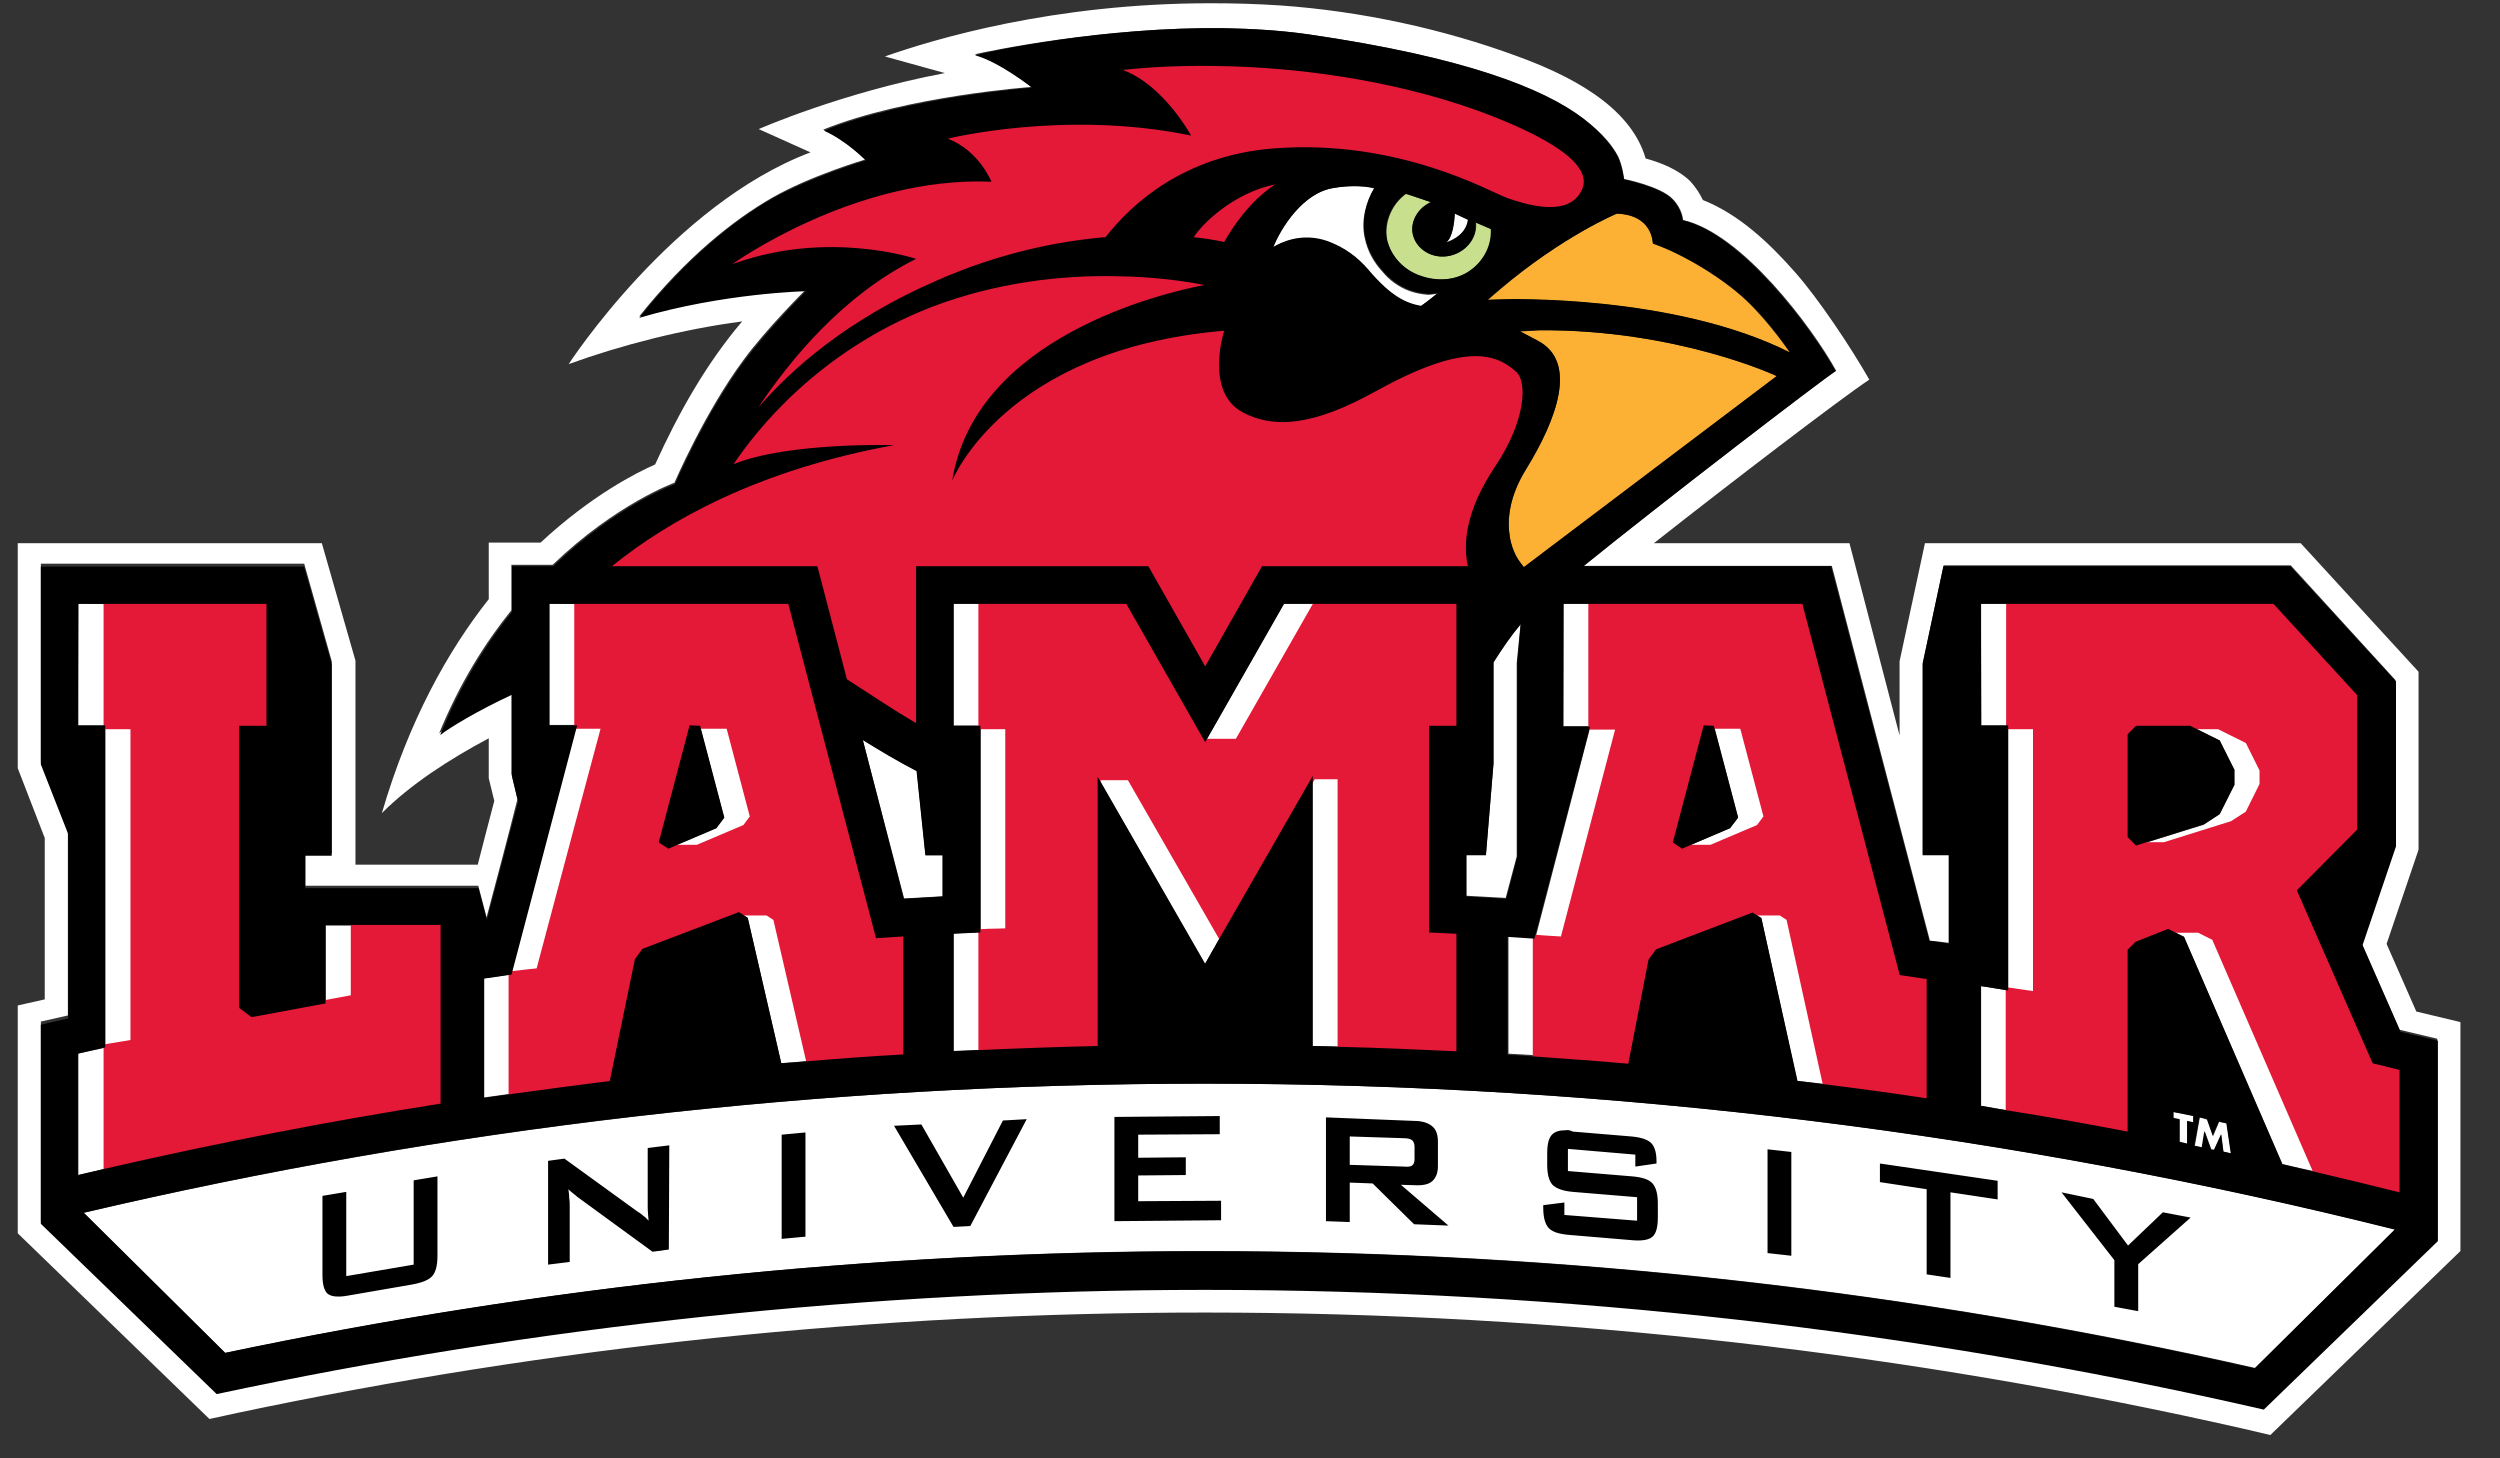
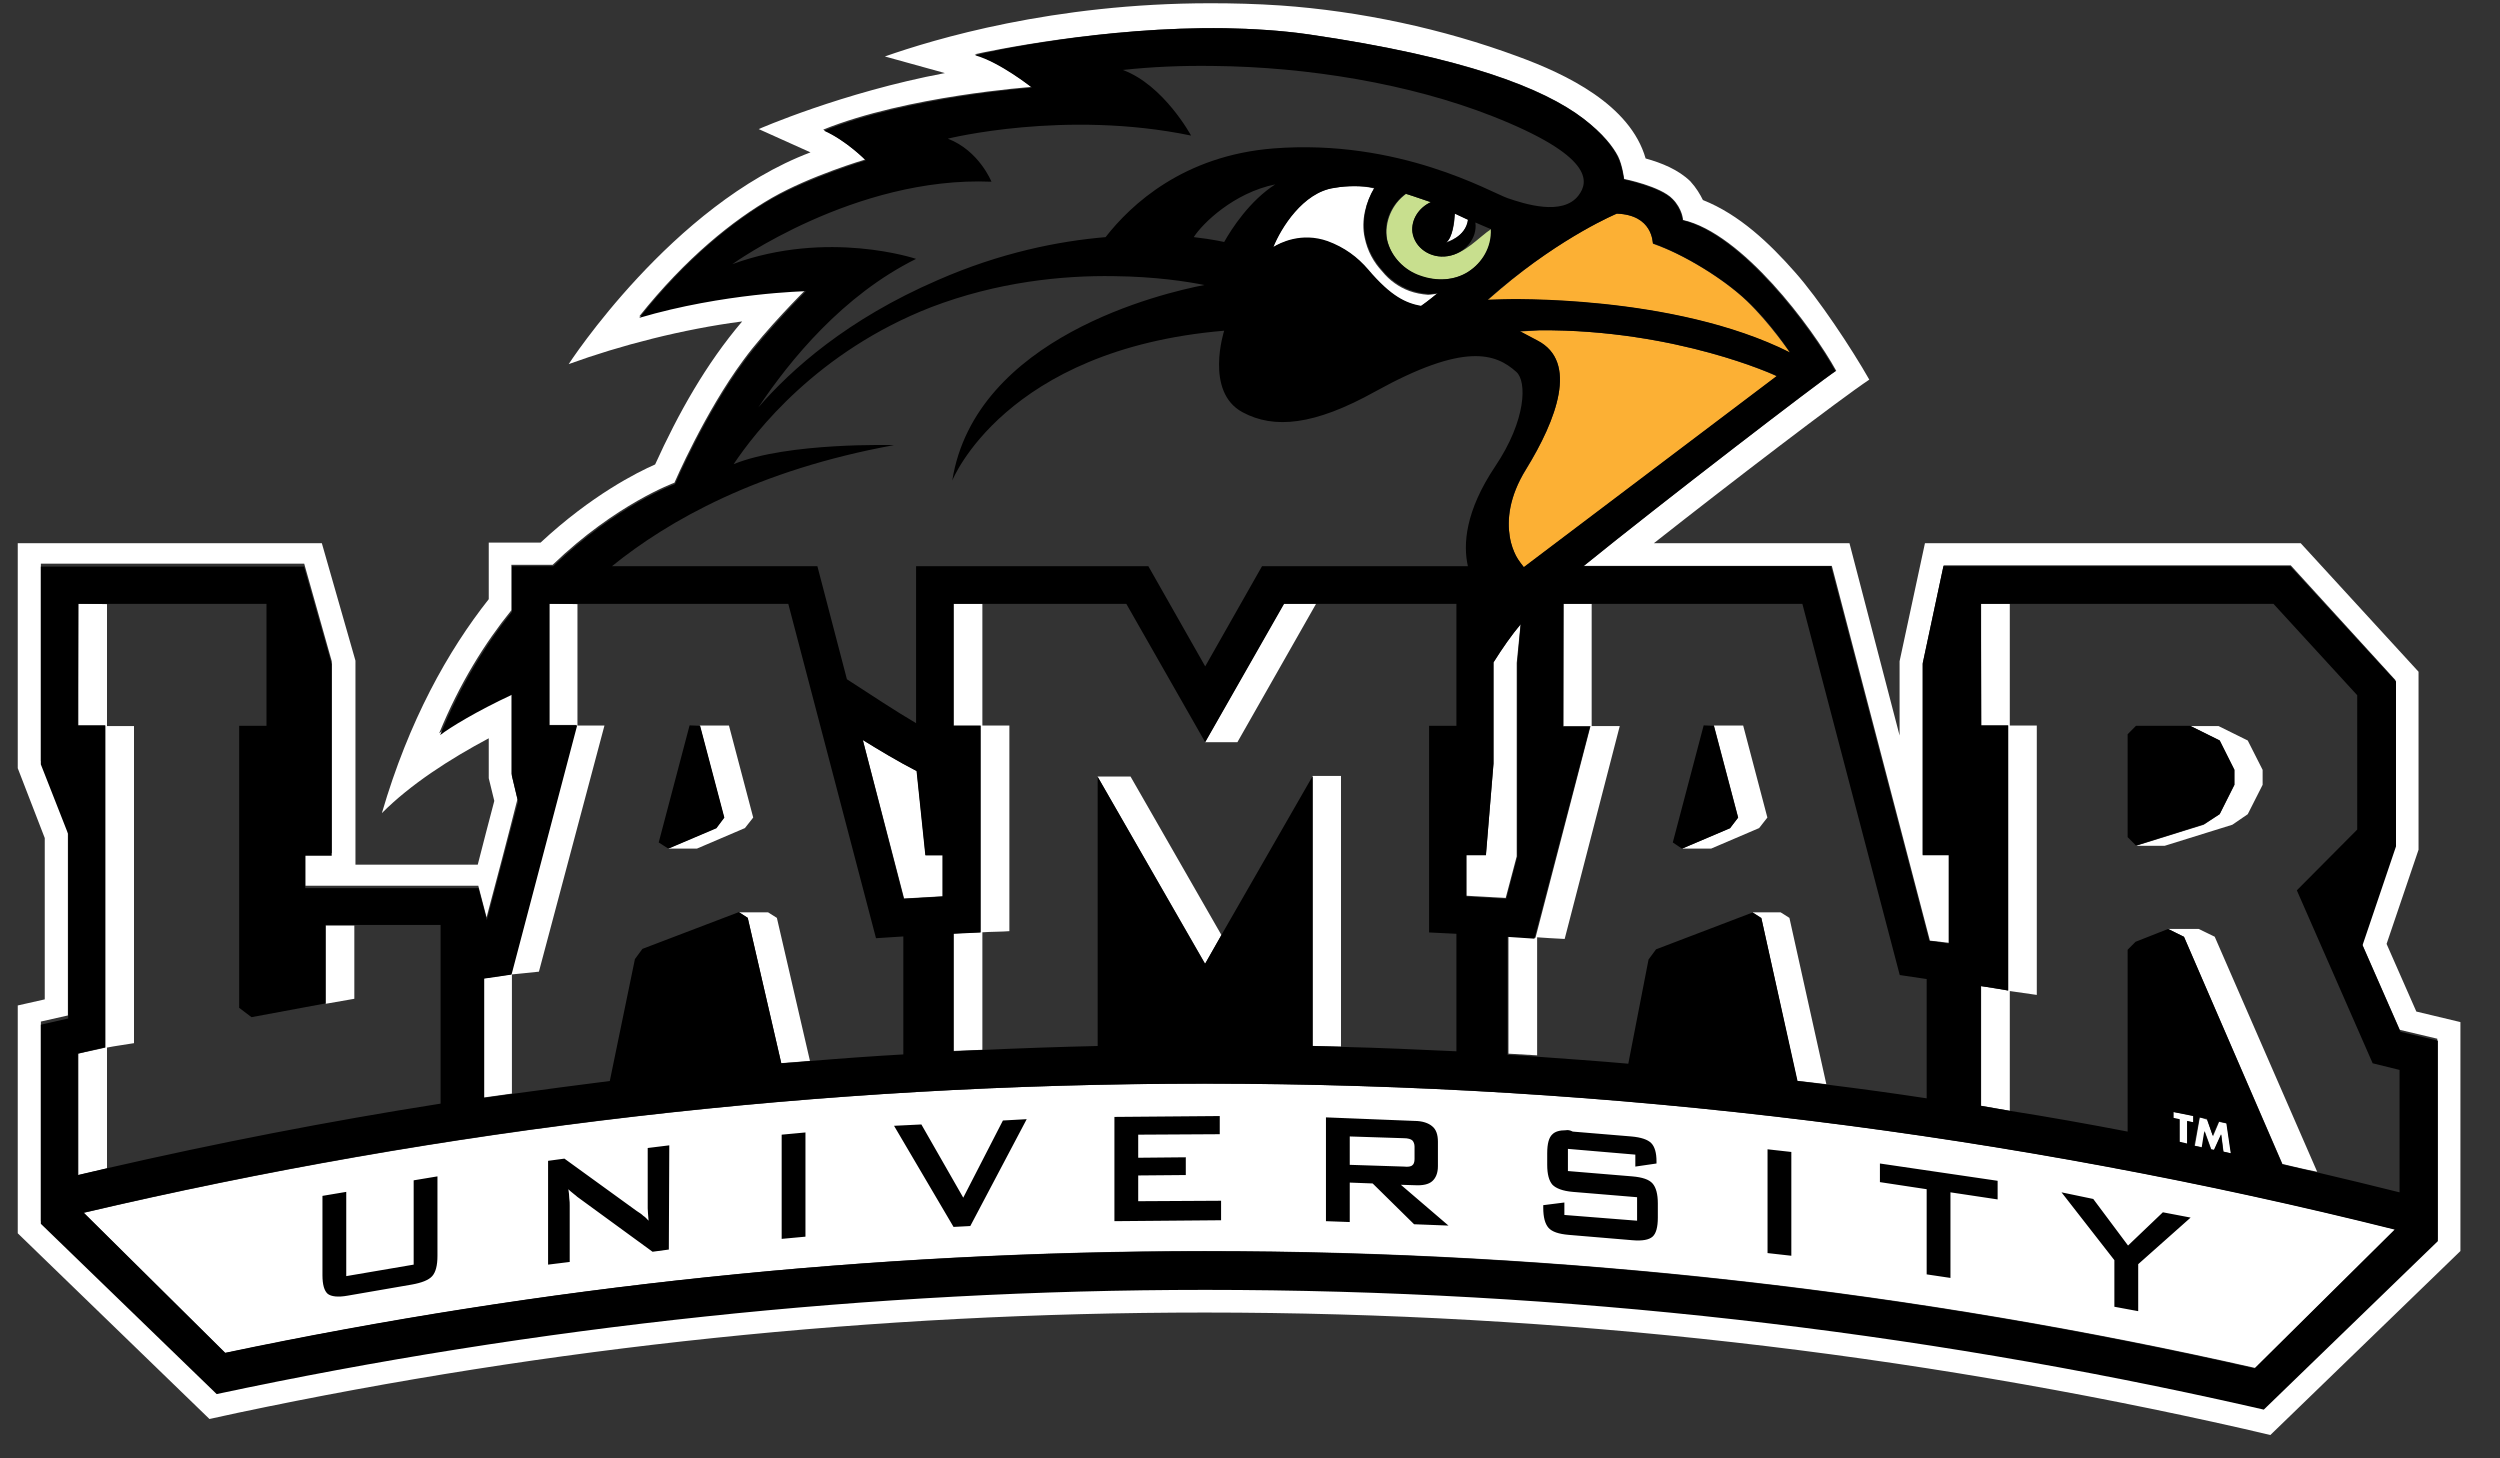
<svg xmlns="http://www.w3.org/2000/svg" width="60" height="35" viewBox="0 0 60 35" fill="none">
  <rect x="0" y="0" width="60" height="35" fill="#333333" stroke="none" />
  <g clip-path="url(#clip0_1124_2239)">
    <path d="M29.05 0.078C25.269 0.078 22.413 0.943 21.237 1.355L22.678 1.754C20.205 2.22 18.209 3.098 18.209 3.098L19.452 3.657C16.133 4.907 13.648 8.739 13.648 8.739C14.89 8.287 16.384 7.901 17.812 7.714C16.94 8.739 16.279 9.923 15.723 11.147C15.3 11.333 14.203 11.879 12.973 13.023H11.73V14.38C10.752 15.617 9.813 17.293 9.165 19.515C9.853 18.823 10.805 18.211 11.73 17.719V18.677L11.863 19.222C11.73 19.728 11.598 20.233 11.466 20.752H8.531V15.856L7.724 13.036H0.426V18.437L1.074 20.113V23.985L0.426 24.131V29.599L5.027 34.056L5.701 33.909C13.198 32.326 20.959 31.501 28.918 31.501C37.499 31.501 45.842 32.472 53.867 34.295L54.488 34.441L59.05 30.025V24.53L57.992 24.277L57.278 22.654L58.045 20.393V16.122L55.216 13.036H46.199L45.59 15.87V17.652L44.387 13.036H39.694C41.518 11.599 44.163 9.577 44.863 9.111C44.44 8.366 43.647 7.169 43.078 6.53C42.47 5.839 41.743 5.147 40.87 4.801C40.804 4.668 40.712 4.508 40.566 4.349C40.275 4.069 39.879 3.91 39.495 3.803C39.125 2.513 37.592 1.781 36.428 1.355C34.63 0.69 32.647 0.265 30.73 0.131C30.148 0.092 29.593 0.078 29.05 0.078ZM29.394 0.677C30.069 0.69 30.743 0.73 31.404 0.823C35.145 1.369 37.049 2.114 38.001 2.845C38.477 3.205 38.715 3.524 38.834 3.75C38.94 3.963 38.98 4.295 38.98 4.295C38.98 4.295 39.852 4.468 40.143 4.774C40.381 5.014 40.394 5.28 40.394 5.28C41.809 5.599 43.488 7.848 44.07 8.899C43.7 9.138 39.918 12.038 38.015 13.581H43.964L46.318 22.575C46.437 22.588 46.78 22.628 46.78 22.628V20.512H46.146V15.909L46.648 13.568H54.978L57.49 16.322V20.273L56.683 22.641L57.595 24.716L58.495 24.929V29.732L54.316 33.776L53.986 33.696C45.921 31.86 37.525 30.889 28.918 30.889C20.919 30.889 12.815 31.767 5.199 33.39L0.981 29.306V24.517L1.629 24.371V19.941C1.378 19.289 0.981 18.264 0.981 18.264V13.528H7.301L7.962 15.87V20.473H7.328V21.258H11.479L11.678 22.016C11.929 21.071 12.18 20.127 12.418 19.182L12.273 18.57V16.628C11.426 17.014 10.778 17.413 10.54 17.599C11.03 16.402 11.638 15.431 12.273 14.646V13.555H13.264C14.785 12.091 16.186 11.586 16.186 11.586C16.186 11.586 16.913 9.896 17.839 8.646C18.381 7.901 19.333 6.956 19.333 6.956C19.333 6.956 17.349 6.996 15.34 7.595C16.464 6.185 17.601 5.28 18.526 4.748C19.452 4.216 20.761 3.83 20.761 3.83C20.761 3.83 20.298 3.364 19.756 3.111C21.765 2.3 24.753 2.087 24.753 2.087C24.753 2.087 23.987 1.475 23.392 1.302C23.696 1.236 26.485 0.637 29.394 0.677ZM32.501 4.468C32.343 4.468 32.184 4.482 32.012 4.508C31.258 4.615 30.73 5.479 30.544 5.945C30.716 5.839 31.219 5.586 31.853 5.799C32.263 5.945 32.567 6.171 32.819 6.477C33.374 7.129 33.731 7.275 34.088 7.355C34.246 7.249 34.484 7.049 34.484 7.049C34.484 7.049 34.326 7.076 34.273 7.076C34.114 7.063 33.969 7.036 33.823 6.983C33.572 6.89 33.347 6.73 33.175 6.517C32.964 6.291 32.819 6.025 32.752 5.706C32.66 5.293 32.779 4.854 32.977 4.522C32.819 4.482 32.66 4.468 32.501 4.468ZM34.921 5.12C34.907 5.32 34.868 5.706 34.709 5.812C34.709 5.812 35.198 5.679 35.238 5.267C35.119 5.227 35.013 5.174 34.921 5.12ZM1.881 14.486V17.413H2.528V25.142C2.317 25.195 2.092 25.235 1.881 25.288V28.202C2.105 28.149 2.33 28.096 2.568 28.042V25.142C2.766 25.102 2.978 25.076 3.216 25.036V17.426H2.568V14.499L1.881 14.486ZM22.889 14.486V17.413H23.537V22.375C23.326 22.388 23.101 22.388 22.889 22.402V25.222C23.114 25.209 23.339 25.209 23.577 25.195V22.375C23.749 22.362 24.066 22.362 24.225 22.348V17.413H23.577V14.486H22.889ZM13.185 14.486V17.399H13.833C13.833 17.399 12.55 22.295 12.259 23.386C12.048 23.413 11.823 23.453 11.611 23.479V26.34C11.836 26.313 12.061 26.273 12.286 26.246V23.386C12.563 23.36 12.801 23.333 12.934 23.32C13.224 22.229 14.507 17.413 14.507 17.413H13.859V14.499L13.185 14.486ZM30.809 14.486L28.918 17.812H29.698L31.589 14.486H30.809ZM37.525 14.486V17.426H38.173L36.851 22.508C36.639 22.495 36.415 22.481 36.203 22.468V25.288C36.415 25.302 36.653 25.315 36.891 25.328V22.495C37.049 22.508 37.287 22.521 37.552 22.535L38.874 17.426H38.2V14.486H37.525ZM47.547 14.486V17.413H48.195V23.772C47.983 23.732 47.759 23.705 47.547 23.666V26.539C47.772 26.579 47.997 26.619 48.235 26.659V23.785L48.883 23.878V17.413H48.235V14.486H47.547ZM36.494 14.978C36.269 15.244 36.058 15.564 35.846 15.896V18.317L35.661 20.512H35.185V21.497L36.137 21.55L36.401 20.552V15.909L36.494 14.978ZM16.794 17.413L17.376 19.621L17.178 19.874L16.027 20.366H16.728L17.878 19.874L18.077 19.621L17.495 17.413H16.794ZM41.135 17.413L41.717 19.621L41.518 19.874L40.368 20.366H41.069L42.219 19.874L42.417 19.621L41.836 17.413H41.135ZM52.571 17.426L53.272 17.772L53.629 18.477V18.836L53.272 19.541L52.889 19.794L51.262 20.3H51.95L53.576 19.794L53.946 19.541L54.303 18.836V18.823V18.477L53.946 17.772L53.246 17.426H52.571ZM20.708 17.759L21.699 21.564C21.699 21.564 22.4 21.524 22.625 21.51V20.526H22.215L22.003 18.504C21.541 18.264 21.118 18.011 20.708 17.759ZM31.496 18.623V25.102C31.721 25.102 31.946 25.116 32.184 25.116V18.623H31.496ZM26.34 18.637L28.918 23.12H28.931L29.315 22.442L27.133 18.637H26.34ZM18.434 21.896H17.733L17.945 22.029L18.751 25.515C18.976 25.501 19.214 25.475 19.439 25.461L18.645 22.029L18.434 21.896ZM42.06 21.896L42.272 22.029L43.131 25.94C43.369 25.967 43.607 25.994 43.832 26.02L42.946 22.029L42.735 21.896H42.06ZM7.817 22.215V24.091L8.504 23.971V22.215H7.817ZM52.029 22.295L52.413 22.481L54.779 27.936C55.057 28.002 55.335 28.069 55.612 28.122L53.153 22.481L52.77 22.295H52.029ZM28.918 26.007C19.663 26.007 10.646 27.084 2.013 29.107L5.411 32.472C13 30.876 20.866 30.025 28.931 30.025C37.592 30.025 46.027 30.996 54.131 32.832L57.49 29.506C48.327 27.218 38.768 26.007 28.918 26.007ZM52.161 26.685V26.845L52.307 26.872V27.417L52.492 27.457V26.912L52.637 26.938V26.779L52.161 26.685ZM52.796 26.818L52.677 27.497L52.862 27.537L52.915 27.151L53.074 27.59L53.14 27.603L53.312 27.231L53.365 27.643L53.55 27.683L53.444 26.965L53.259 26.925L53.113 27.271L52.968 26.872L52.796 26.818Z" fill="white" />
-     <path d="M35.251 6.517C35.582 6.304 35.82 5.932 35.793 5.493C35.674 5.44 35.542 5.386 35.423 5.333C35.476 5.706 35.172 6.078 34.749 6.145C34.326 6.211 33.956 5.945 33.903 5.573C33.863 5.28 34.048 4.987 34.339 4.854C34.154 4.788 33.77 4.655 33.744 4.655C33.413 4.894 33.215 5.333 33.294 5.759C33.387 6.171 33.718 6.504 34.101 6.637C34.498 6.757 34.921 6.73 35.251 6.517Z" fill="#C8DF8E" />
+     <path d="M35.251 6.517C35.582 6.304 35.82 5.932 35.793 5.493C35.476 5.706 35.172 6.078 34.749 6.145C34.326 6.211 33.956 5.945 33.903 5.573C33.863 5.28 34.048 4.987 34.339 4.854C34.154 4.788 33.77 4.655 33.744 4.655C33.413 4.894 33.215 5.333 33.294 5.759C33.387 6.171 33.718 6.504 34.101 6.637C34.498 6.757 34.921 6.73 35.251 6.517Z" fill="#C8DF8E" />
    <path d="M38.804 5.127C38.804 5.127 37.524 5.649 36.001 6.947L35.705 7.202L36.096 7.192C36.096 7.192 40.168 7.053 42.961 8.469C42.961 8.469 42.485 7.766 41.924 7.224C41.374 6.702 40.422 6.106 39.671 5.851C39.661 5.829 39.671 5.159 38.804 5.127ZM36.953 7.926L36.477 7.958L36.9 8.182C37.884 8.682 37.355 10.076 36.625 11.268C36.212 11.928 36.17 12.492 36.234 12.886C36.265 13.077 36.329 13.237 36.382 13.343C36.435 13.46 36.572 13.62 36.572 13.62L42.643 9.033C42.643 9.022 40.242 7.905 36.953 7.926Z" fill="#FCB034" />
-     <path d="M29.115 1.583C28.364 1.572 27.634 1.604 26.947 1.679C27.931 2.041 28.586 3.254 28.586 3.254C25.551 2.615 22.748 3.328 22.748 3.328C23.499 3.616 23.795 4.361 23.795 4.361C20.506 4.222 17.576 6.34 17.576 6.34C19.871 5.5 21.986 6.213 21.986 6.213C20.23 7.085 18.961 8.628 18.2 9.778C18.993 8.863 20.347 7.66 22.505 6.723C24.017 6.064 25.413 5.787 26.534 5.691C27.148 4.893 28.407 3.733 30.564 3.562C33.589 3.328 35.779 4.616 36.181 4.755C36.583 4.893 37.503 5.202 37.884 4.691C38.138 4.361 38.233 3.733 35.81 2.786C33.833 2.009 31.379 1.604 29.115 1.583ZM30.607 4.425C29.612 4.616 28.861 5.351 28.65 5.691C29.115 5.744 29.38 5.808 29.38 5.808C29.549 5.5 29.983 4.818 30.607 4.425ZM26.746 6.628C25.498 6.606 23.922 6.755 22.346 7.373C19.617 8.437 18.126 10.363 17.607 11.14C18.908 10.597 21.457 10.683 21.457 10.683C18.189 11.279 16.042 12.492 14.688 13.588H19.617L20.326 16.302C20.939 16.717 21.479 17.058 21.986 17.356V13.588H27.56L28.925 15.993L30.289 13.588H35.229C35.123 13.067 35.176 12.268 35.885 11.193C36.636 10.076 36.636 9.15 36.392 8.926C35.895 8.479 35.144 8.213 33.008 9.395C31.537 10.214 30.575 10.299 29.824 9.895C28.904 9.405 29.38 7.937 29.38 7.937C24.102 8.384 22.854 11.534 22.854 11.534C23.414 8.086 27.909 7.032 28.904 6.84C28.481 6.766 27.719 6.649 26.746 6.628ZM2.567 14.493V17.419H3.212V25.029C2.969 25.072 2.757 25.104 2.567 25.136V28.041C5.211 27.434 7.876 26.913 10.584 26.487V22.198H8.5V23.954L7.813 24.082L6.036 24.412L5.74 24.188V17.419H6.396V14.493H2.567ZM23.562 14.493V17.419H24.207V22.358C24.049 22.368 23.732 22.368 23.562 22.379V25.199C24.483 25.157 25.403 25.125 26.334 25.104V18.643H27.116L29.306 22.454L31.506 18.622H32.183V25.125C33.113 25.146 34.034 25.178 34.954 25.231V22.411C34.732 22.4 34.52 22.39 34.298 22.379V17.419H34.954V14.493H31.601L29.708 17.813H28.925L27.032 14.493H23.562ZM13.863 14.493V17.409H14.519C14.519 17.409 13.228 22.23 12.943 23.316C12.805 23.326 12.562 23.358 12.287 23.39V26.253C13.059 26.147 13.863 26.04 14.625 25.944L15.227 23.018L15.407 22.773L17.724 21.89H18.422L18.633 22.028L19.427 25.455C20.178 25.391 20.929 25.338 21.669 25.295V22.464C21.447 22.475 21.235 22.496 21.013 22.507L18.908 14.482L13.863 14.493ZM38.201 14.493V17.43H38.867L37.524 22.56C37.26 22.549 37.038 22.528 36.868 22.517V25.348C37.587 25.402 38.37 25.455 39.079 25.519L39.565 23.018L39.745 22.773L42.062 21.89H42.739L42.95 22.028L43.828 26.019C44.685 26.125 45.457 26.232 46.229 26.349V23.486C46.017 23.454 45.795 23.422 45.584 23.39L43.246 14.482L38.201 14.493ZM48.228 14.493V17.419H48.873V23.88L48.218 23.784V26.668C49.169 26.828 50.121 26.987 51.063 27.168V22.805L51.253 22.613L52.036 22.305H52.776L53.157 22.496L55.611 28.148C56.288 28.307 56.954 28.467 57.589 28.626V25.689C57.377 25.636 57.166 25.583 56.944 25.529L55.124 21.379L56.573 19.921V16.696L54.564 14.503H48.228V14.493ZM16.56 17.409H17.502L18.083 19.612L17.893 19.867L16.74 20.357H16.042L15.82 20.208L16.56 17.409ZM40.888 17.409H41.829L42.411 19.612L42.22 19.867L41.067 20.357H40.369L40.147 20.208L40.888 17.409ZM51.264 17.419H53.252L53.961 17.771L54.31 18.473V18.835L53.961 19.537L53.58 19.782L51.951 20.293H51.264L51.063 20.091V17.622L51.264 17.419Z" fill="#E31937" stroke="#E31937" stroke-width="0.162" stroke-miterlimit="3.06" />
    <path d="M29.401 0.678C26.492 0.636 23.7 1.242 23.404 1.327C24.006 1.498 24.768 2.104 24.768 2.104C24.768 2.104 21.785 2.328 19.776 3.137C20.326 3.382 20.78 3.85 20.78 3.85C20.78 3.85 19.469 4.244 18.538 4.765C17.607 5.297 16.465 6.213 15.344 7.628C17.364 7.032 19.342 6.989 19.342 6.989C19.342 6.989 18.401 7.937 17.851 8.682C16.92 9.938 16.201 11.619 16.201 11.619C16.201 11.619 14.804 12.119 13.281 13.588H12.287V14.684C11.652 15.472 11.05 16.451 10.563 17.643C10.796 17.462 11.441 17.068 12.287 16.674V18.622L12.435 19.239C12.181 20.187 11.938 21.134 11.684 22.081L11.483 21.315H7.326V20.538H7.961V15.94L7.295 13.599H0.98V18.345C0.98 18.345 1.382 19.367 1.636 20.016V24.444L0.98 24.593V29.371L5.2 33.458C12.816 31.83 20.918 30.957 28.925 30.957C37.545 30.957 45.933 31.926 54.003 33.756L54.331 33.831L58.509 29.787V24.976L57.61 24.763L56.7 22.688L57.504 20.314V16.355L54.966 13.588H46.642L46.144 15.93V20.527H46.768V22.645C46.768 22.645 46.43 22.592 46.303 22.581L43.944 13.588H38C39.904 12.045 43.68 9.15 44.05 8.905C43.468 7.862 41.797 5.617 40.38 5.287C40.38 5.287 40.369 5.031 40.137 4.786C39.851 4.488 38.973 4.308 38.973 4.308C38.973 4.308 38.931 3.978 38.825 3.765C38.719 3.541 38.465 3.211 38 2.849C37.048 2.126 35.144 1.37 31.41 0.827C30.744 0.731 30.067 0.689 29.401 0.678ZM29.115 1.583C31.379 1.604 33.833 2.009 35.811 2.786C38.243 3.743 38.138 4.361 37.884 4.691C37.503 5.191 36.583 4.893 36.181 4.755C35.779 4.616 33.589 3.328 30.564 3.562C28.407 3.733 27.148 4.904 26.534 5.691C25.403 5.787 24.006 6.064 22.505 6.723C20.336 7.66 18.993 8.863 18.2 9.778C18.961 8.639 20.23 7.085 21.986 6.213C21.986 6.213 19.871 5.499 17.576 6.34C17.576 6.34 20.516 4.222 23.795 4.361C23.795 4.361 23.499 3.616 22.748 3.328C22.748 3.328 25.561 2.626 28.586 3.254C28.586 3.254 27.931 2.041 26.947 1.679C27.634 1.604 28.364 1.572 29.115 1.583ZM30.607 4.425C29.993 4.818 29.559 5.489 29.38 5.808C29.38 5.808 29.115 5.744 28.65 5.691C28.861 5.361 29.612 4.627 30.607 4.425ZM32.511 4.467C32.669 4.467 32.817 4.478 32.986 4.51C32.785 4.84 32.68 5.276 32.764 5.691C32.828 6 32.986 6.276 33.187 6.5C33.357 6.702 33.579 6.862 33.833 6.958C33.981 7.011 34.129 7.043 34.287 7.053C34.351 7.064 34.51 7.032 34.51 7.032C34.51 7.032 34.266 7.234 34.108 7.341C33.748 7.277 33.388 7.117 32.838 6.468C32.584 6.17 32.267 5.936 31.865 5.787C31.231 5.563 30.723 5.829 30.564 5.925C30.744 5.478 31.273 4.616 32.024 4.51C32.193 4.478 32.352 4.467 32.511 4.467ZM33.737 4.648C33.769 4.659 34.15 4.786 34.34 4.85C34.044 4.989 33.864 5.276 33.896 5.574C33.949 5.946 34.33 6.213 34.742 6.149C35.165 6.085 35.462 5.712 35.409 5.34C35.535 5.393 35.652 5.446 35.779 5.499C35.8 5.936 35.567 6.308 35.239 6.521C34.911 6.734 34.488 6.755 34.097 6.617C33.706 6.489 33.378 6.159 33.283 5.744C33.198 5.319 33.399 4.893 33.737 4.648ZM34.911 5.127C35.017 5.17 35.123 5.223 35.229 5.276C35.176 5.691 34.7 5.829 34.7 5.829C34.859 5.712 34.901 5.329 34.911 5.127ZM38.804 5.127C39.671 5.159 39.661 5.819 39.671 5.84C40.422 6.106 41.374 6.691 41.924 7.213C42.495 7.745 42.961 8.458 42.961 8.458C40.168 7.053 36.096 7.181 36.096 7.181L35.705 7.192L36.001 6.936C37.524 5.659 38.804 5.127 38.804 5.127ZM26.746 6.628C27.719 6.638 28.481 6.755 28.904 6.84C27.91 7.032 23.404 8.086 22.854 11.534C22.854 11.534 24.102 8.384 29.38 7.937C29.38 7.937 28.904 9.405 29.824 9.895C30.575 10.299 31.537 10.214 33.008 9.395C35.144 8.213 35.895 8.479 36.392 8.926C36.646 9.15 36.636 10.076 35.885 11.193C35.165 12.268 35.112 13.067 35.229 13.588H30.289L28.925 15.993L27.56 13.588H21.986V17.356C21.479 17.058 20.95 16.706 20.326 16.302L19.617 13.588H14.688C16.042 12.492 18.189 11.279 21.457 10.683C21.457 10.683 18.908 10.608 17.607 11.14C18.126 10.363 19.617 8.437 22.346 7.373C23.933 6.766 25.498 6.606 26.746 6.628ZM36.953 7.926C40.242 7.905 42.643 9.022 42.643 9.022L36.572 13.609C36.572 13.609 36.435 13.439 36.382 13.333C36.329 13.226 36.265 13.077 36.234 12.875C36.17 12.481 36.212 11.928 36.625 11.257C37.355 10.076 37.884 8.682 36.9 8.171L36.477 7.947L36.953 7.926ZM1.879 14.493H6.396V17.419H5.74V24.188L6.036 24.412L7.813 24.082V22.198H10.574V26.487C7.866 26.913 5.2 27.434 2.556 28.041C2.323 28.094 2.101 28.148 1.869 28.201V25.285C2.091 25.231 2.302 25.189 2.524 25.136V17.409H1.869L1.879 14.493ZM13.186 14.493H18.919L21.024 22.517C21.246 22.507 21.457 22.485 21.68 22.475V25.306C20.939 25.348 20.188 25.402 19.437 25.465C19.204 25.487 18.972 25.508 18.75 25.519L17.946 22.028L17.734 21.89L15.418 22.773L15.238 23.018L14.635 25.944C13.874 26.04 13.07 26.147 12.298 26.253C12.065 26.285 11.843 26.317 11.621 26.349V23.486C11.843 23.454 12.054 23.422 12.277 23.39C12.562 22.305 13.852 17.409 13.852 17.409H13.186V14.493ZM22.885 14.493H27.032L28.925 17.813L30.818 14.493H34.954V17.419H34.298V22.379C34.52 22.39 34.732 22.4 34.954 22.411V25.231C34.034 25.189 33.113 25.146 32.183 25.125C31.96 25.114 31.728 25.114 31.506 25.104V18.622L29.306 22.454L28.925 23.124H28.914L26.344 18.643V25.104C25.424 25.125 24.493 25.157 23.573 25.199C23.351 25.21 23.118 25.221 22.885 25.231V22.411C23.097 22.4 23.319 22.39 23.53 22.379V22.283V17.537V17.419H22.885V14.493ZM37.524 14.493H43.257L45.594 23.401C45.806 23.433 46.028 23.465 46.24 23.497V26.36C45.468 26.242 44.695 26.136 43.839 26.029C43.617 25.998 43.384 25.976 43.141 25.944L42.273 22.038L42.062 21.9L39.745 22.784L39.565 23.028L39.079 25.529C38.37 25.465 37.587 25.412 36.868 25.359C36.636 25.338 36.403 25.327 36.181 25.317V22.485C36.392 22.496 36.614 22.517 36.826 22.528L38.159 17.441H37.514L37.524 14.493ZM47.541 14.493H54.564L56.573 16.685V19.91L55.124 21.368L56.944 25.519C57.155 25.572 57.367 25.625 57.589 25.678V28.616C56.954 28.456 56.288 28.297 55.611 28.137C55.336 28.073 55.05 28.009 54.775 27.945L52.417 22.485L52.036 22.294L51.253 22.603L51.063 22.794V27.158C50.121 26.977 49.169 26.806 48.218 26.657C47.995 26.615 47.763 26.583 47.541 26.54V23.667C47.763 23.699 47.974 23.731 48.196 23.773V17.409H47.551L47.541 14.493ZM36.498 14.982L36.413 15.919V20.57L36.149 21.57L35.197 21.517V20.527H35.663L35.842 18.335V15.898C36.054 15.557 36.276 15.248 36.498 14.982ZM16.55 17.409L15.809 20.219L16.042 20.368L17.195 19.878L17.385 19.623L16.803 17.419L16.55 17.409ZM40.888 17.409L40.147 20.219L40.369 20.368L41.522 19.878L41.713 19.623L41.131 17.419L40.888 17.409ZM51.264 17.419L51.063 17.622V20.091L51.264 20.293L52.893 19.782L53.273 19.537L53.622 18.835V18.473L53.273 17.771L52.565 17.419H51.264ZM20.706 17.76C21.119 18.015 21.542 18.271 21.997 18.505L22.208 20.527H22.621V21.517C22.388 21.528 21.69 21.57 21.69 21.57L20.706 17.76ZM28.914 26.008C38.762 26.008 48.334 27.221 57.472 29.51L54.109 32.841C46.007 31 37.566 30.031 28.914 30.031C20.855 30.031 12.985 30.872 5.401 32.468L2.006 29.105C10.648 27.073 19.659 26.008 28.914 26.008ZM52.163 26.689L52.639 26.785V26.934L52.491 26.902V27.445L52.311 27.402V26.86L52.163 26.828V26.689ZM29.285 26.785L26.746 26.806V29.308L29.306 29.286V28.818L27.317 28.829V28.211L28.459 28.201V27.775L27.317 27.786V27.232L29.274 27.221V26.785H29.285ZM52.787 26.817L52.967 26.849L53.104 27.253L53.252 26.913L53.432 26.956L53.538 27.679L53.358 27.637L53.305 27.221L53.136 27.594L53.062 27.583L52.903 27.147L52.84 27.541L52.66 27.498L52.787 26.817ZM31.823 26.817V29.308L32.394 29.329V28.382L32.944 28.403L33.938 29.382L34.763 29.414L33.621 28.435L33.949 28.445C34.15 28.456 34.287 28.424 34.372 28.35C34.457 28.275 34.51 28.158 34.51 27.988V27.402C34.51 27.232 34.467 27.105 34.372 27.03C34.287 26.956 34.139 26.902 33.949 26.902L31.823 26.817ZM24.641 26.86L24.07 26.892L23.118 28.744L22.113 26.987L21.457 27.019L22.885 29.446L23.287 29.425L24.641 26.86ZM37.577 27.126C37.429 27.126 37.323 27.158 37.26 27.221C37.175 27.296 37.133 27.445 37.133 27.679V27.956C37.133 28.179 37.175 28.339 37.26 28.435C37.344 28.52 37.503 28.584 37.746 28.605L39.29 28.733V29.297L37.545 29.159V28.86L37.038 28.924V28.988C37.038 29.212 37.08 29.371 37.164 29.467C37.249 29.563 37.408 29.616 37.651 29.637L39.174 29.765C39.417 29.787 39.576 29.755 39.661 29.68C39.745 29.605 39.788 29.456 39.788 29.222V28.882C39.788 28.658 39.745 28.499 39.661 28.403C39.576 28.307 39.417 28.254 39.174 28.233L37.63 28.105V27.573L39.248 27.711V27.998L39.756 27.924V27.871C39.756 27.669 39.714 27.52 39.629 27.434C39.544 27.349 39.386 27.296 39.153 27.275L37.746 27.158C37.683 27.126 37.63 27.115 37.577 27.126ZM19.331 27.179L18.76 27.232V29.733L19.331 29.68V27.179ZM32.394 27.275L33.695 27.317C33.79 27.317 33.864 27.339 33.896 27.37C33.928 27.402 33.949 27.456 33.949 27.52V27.817C33.949 27.892 33.928 27.945 33.896 27.966C33.864 27.998 33.79 28.009 33.695 27.998L32.394 27.956V27.275ZM16.063 27.488L15.545 27.552V28.86C15.545 28.892 15.545 28.935 15.545 28.999C15.545 29.052 15.555 29.159 15.566 29.297C15.524 29.254 15.492 29.212 15.439 29.18C15.397 29.137 15.344 29.105 15.28 29.063L13.546 27.807L13.154 27.86V30.351L13.673 30.287V28.935C13.673 28.882 13.673 28.829 13.662 28.754C13.662 28.69 13.652 28.616 13.641 28.541C13.673 28.573 13.694 28.595 13.736 28.626C13.768 28.658 13.81 28.68 13.852 28.722L15.661 30.042L16.052 29.989L16.063 27.488ZM42.421 27.583V30.074L42.992 30.138V27.647L42.421 27.583ZM45.118 27.924V28.371L46.24 28.541V30.585L46.811 30.67V28.616L47.943 28.786V28.339L45.118 27.924ZM10.499 28.233L9.928 28.328V30.351L8.31 30.627V28.605L7.739 28.701V30.606C7.739 30.829 7.781 30.979 7.866 31.053C7.95 31.117 8.109 31.138 8.342 31.096L9.886 30.829C10.119 30.787 10.288 30.723 10.373 30.627C10.457 30.532 10.499 30.372 10.499 30.138V28.233ZM49.476 28.616L50.745 30.244V31.362L51.317 31.468V30.34L52.575 29.222L51.909 29.095L51.073 29.893L50.238 28.775L49.476 28.616Z" fill="black" />
  </g>
  <defs>
    <clipPath id="clip0_1124_2239">
      <rect width="58.76" height="34.501" fill="white" transform="translate(0.421)" />
    </clipPath>
  </defs>
</svg>